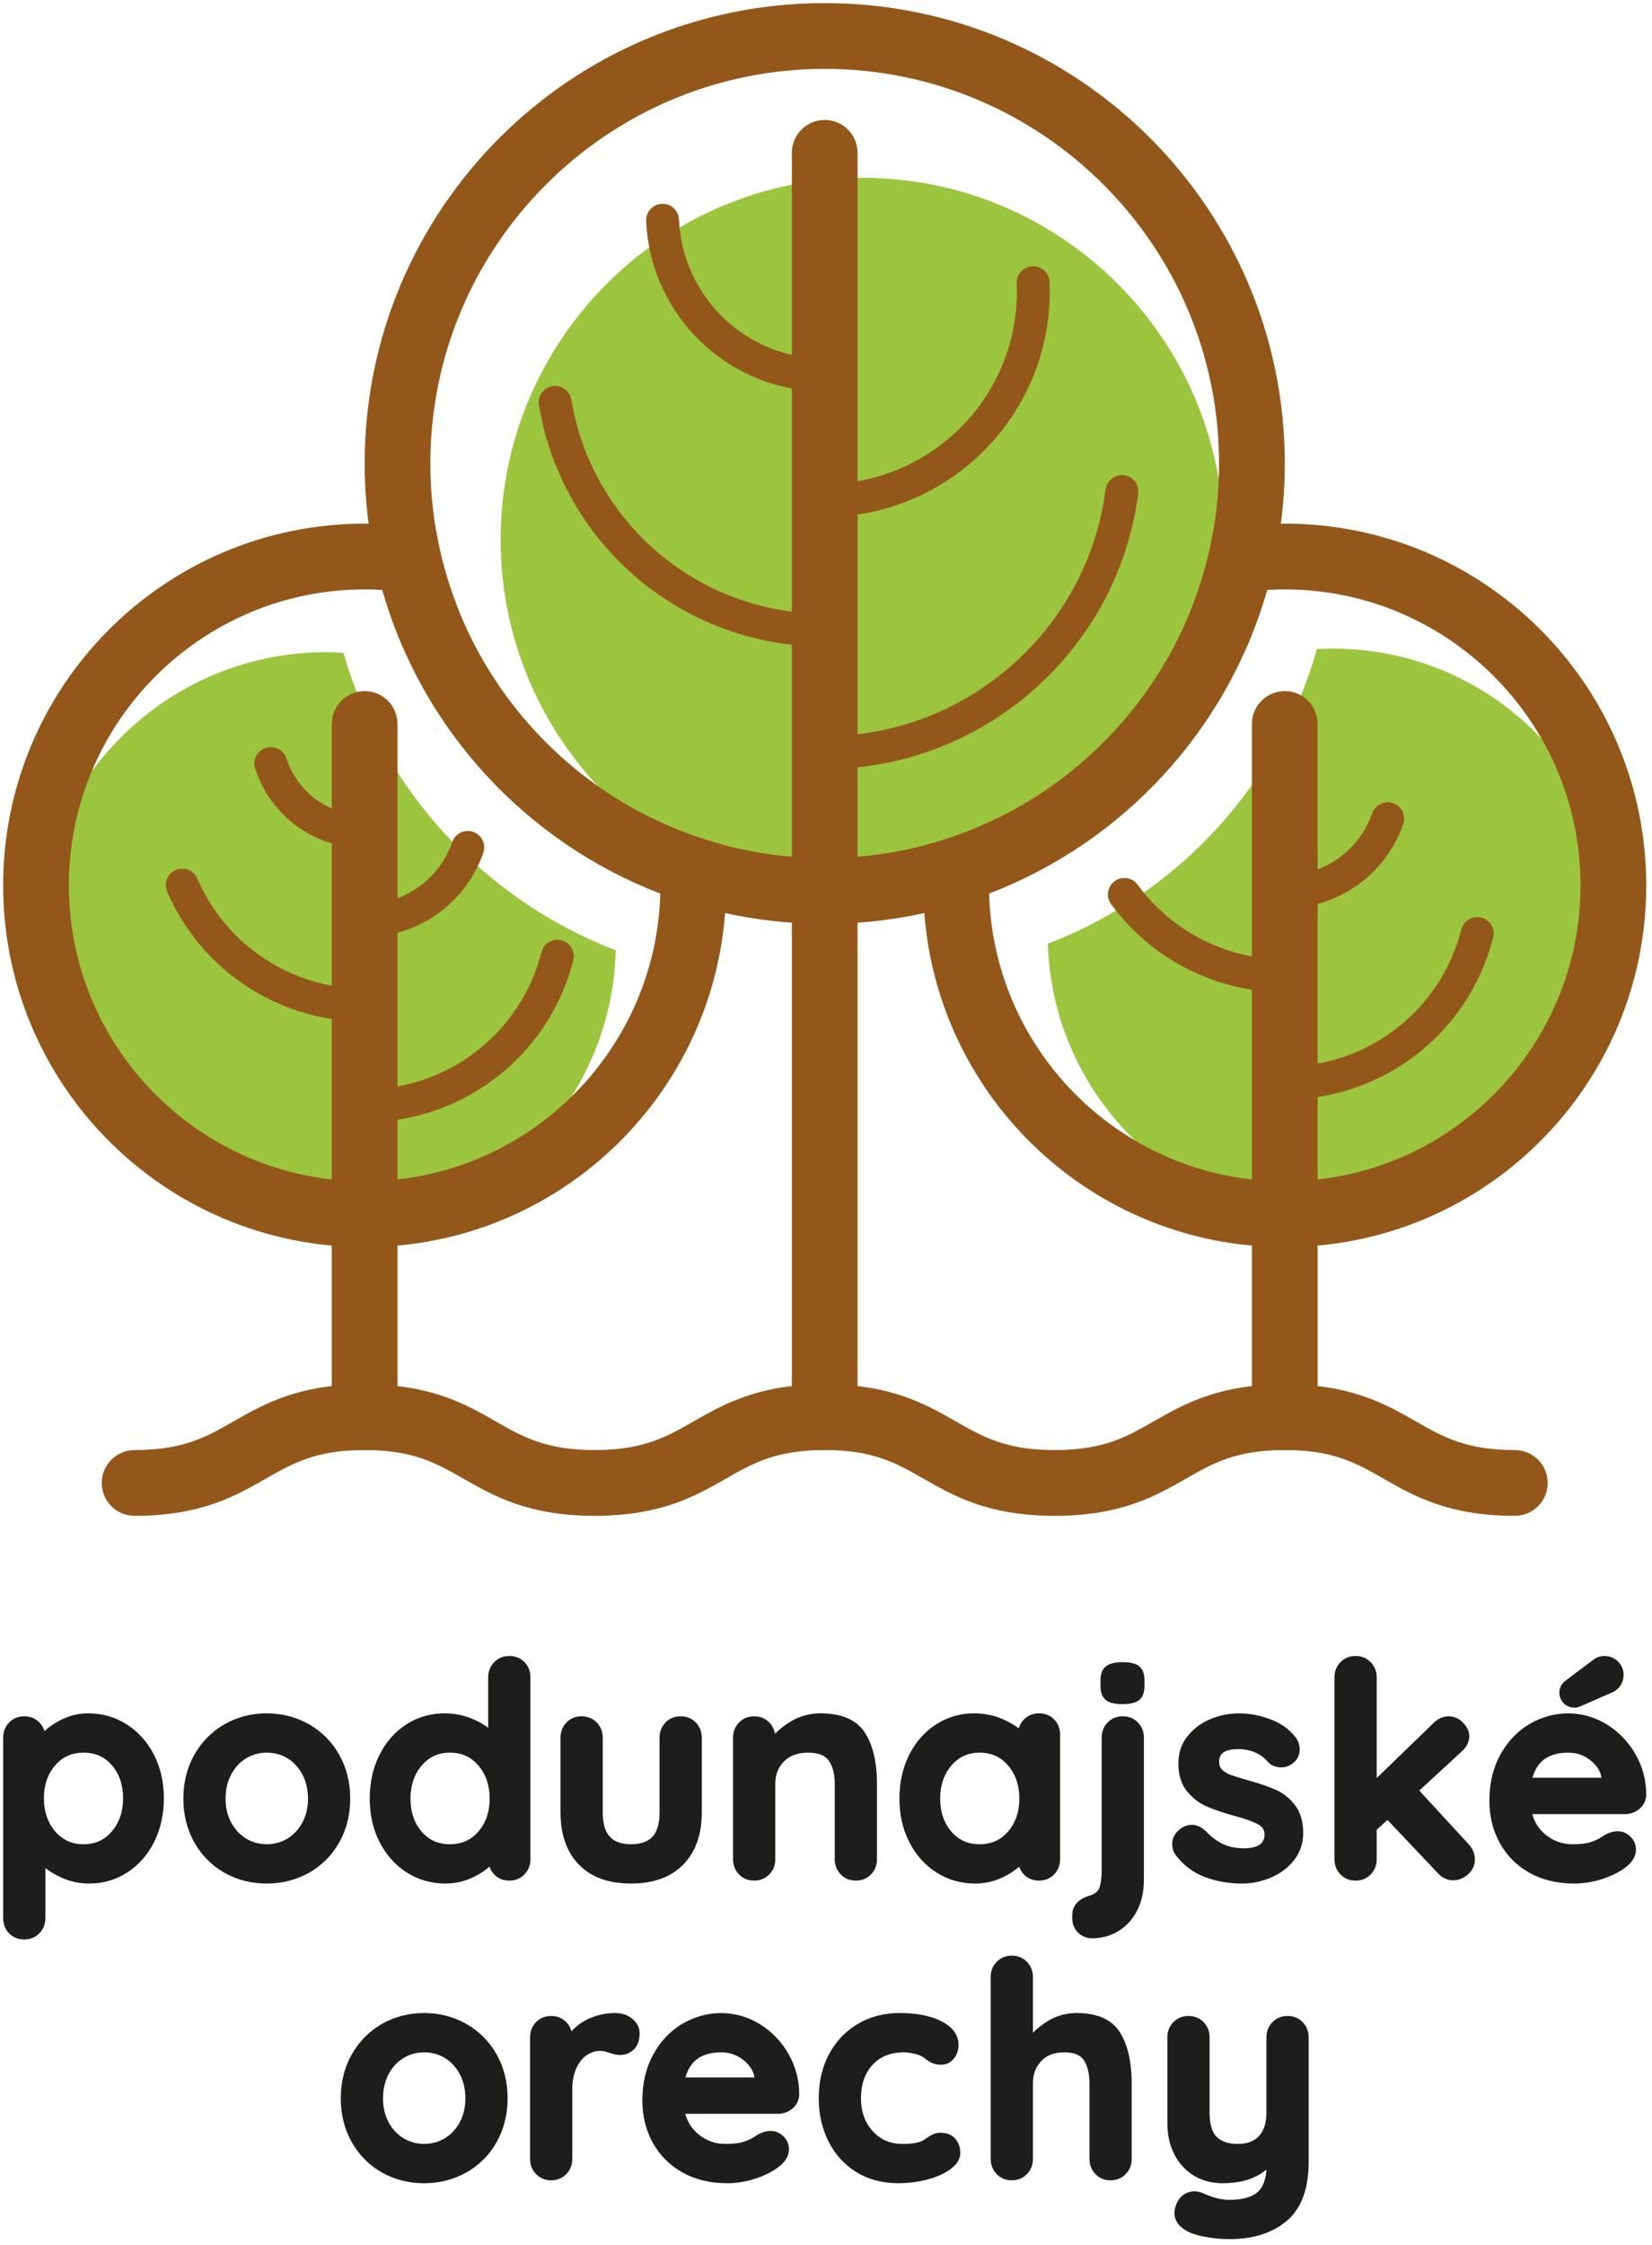
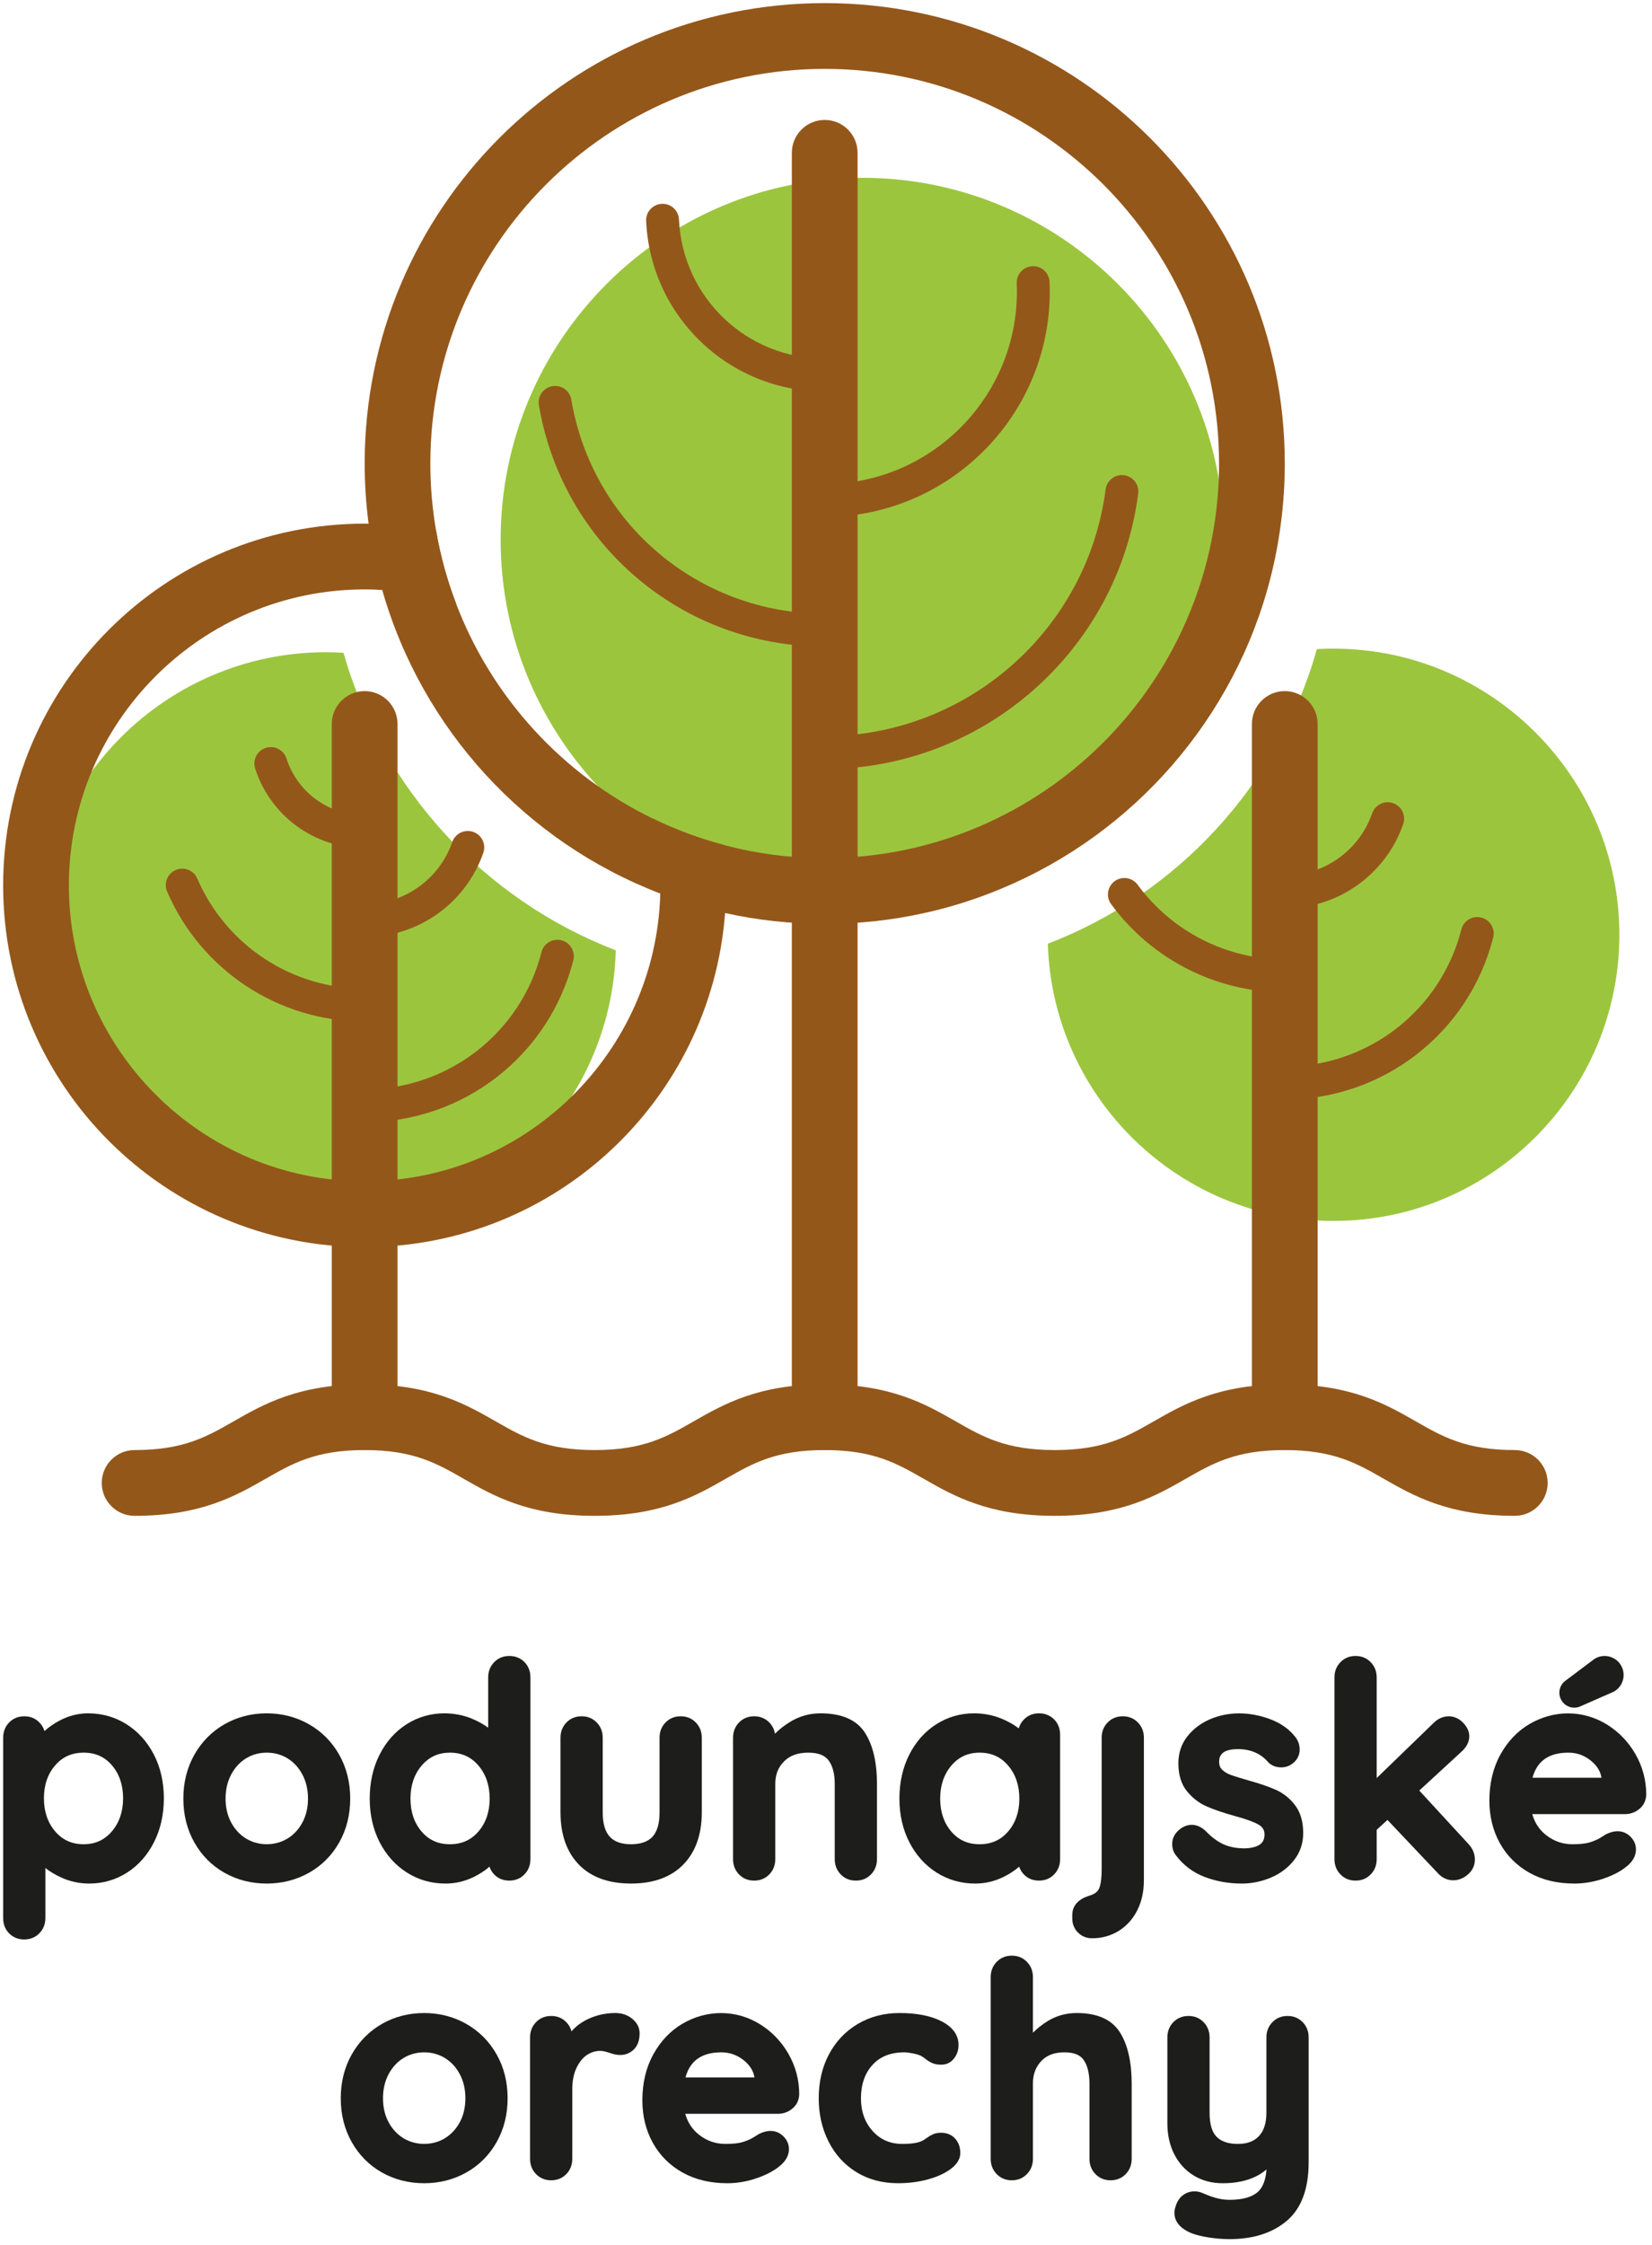
<svg xmlns="http://www.w3.org/2000/svg" width="190" height="258" viewBox="0 0 190 258" fill="none">
  <path d="M14.568 198.179C13.247 197.342 11.753 196.916 10.128 196.916C9.008 196.916 7.923 197.188 6.9 197.723C6.204 198.088 5.605 198.5 5.115 198.955C5.005 198.584 4.811 198.252 4.532 197.967C4.072 197.495 3.487 197.255 2.792 197.255C2.097 197.255 1.511 197.495 1.052 197.967C0.596 198.435 0.364 199.024 0.364 199.716V220.44C0.364 221.156 0.597 221.752 1.056 222.211C1.515 222.67 2.099 222.903 2.792 222.903C3.485 222.903 4.071 222.663 4.532 222.19C4.988 221.719 5.22 221.132 5.22 220.44V214.696C5.748 215.107 6.356 215.471 7.037 215.783C8.041 216.244 9.127 216.479 10.264 216.479C11.844 216.479 13.311 216.054 14.62 215.216C15.925 214.382 16.968 213.203 17.72 211.711C18.467 210.231 18.845 208.538 18.845 206.68C18.845 204.822 18.46 203.134 17.701 201.663C16.939 200.186 15.884 199.014 14.568 198.179ZM14.157 206.68C14.157 208.198 13.724 209.475 12.868 210.478C12.015 211.476 10.953 211.96 9.621 211.96C8.267 211.96 7.193 211.476 6.341 210.478C5.485 209.475 5.051 208.198 5.051 206.68C5.051 205.164 5.484 203.894 6.34 202.902C7.192 201.914 8.265 201.435 9.621 201.435C10.976 201.435 12.043 201.914 12.884 202.899C13.729 203.891 14.157 205.163 14.157 206.68Z" fill="#1D1D1B" />
  <path d="M40.279 206.715C40.279 204.851 39.852 203.152 39.009 201.665C38.165 200.177 36.995 199.001 35.529 198.169C34.067 197.339 32.436 196.916 30.683 196.916C28.907 196.916 27.272 197.339 25.819 198.169C24.367 199.001 23.201 200.177 22.357 201.665C21.515 203.152 21.088 204.851 21.088 206.715C21.088 208.579 21.515 210.277 22.357 211.763C23.201 213.252 24.367 214.423 25.821 215.244C27.272 216.063 28.908 216.479 30.683 216.479C32.435 216.479 34.065 216.064 35.527 215.245C36.995 214.421 38.167 213.251 39.009 211.763C39.852 210.277 40.279 208.579 40.279 206.715ZM35.423 206.715C35.423 207.745 35.207 208.671 34.777 209.465C34.352 210.255 33.775 210.876 33.061 211.309C31.643 212.175 29.728 212.176 28.304 211.309C27.591 210.875 27.013 210.255 26.589 209.465C26.161 208.672 25.944 207.747 25.944 206.715C25.944 205.681 26.161 204.749 26.591 203.944C27.016 203.144 27.592 202.52 28.304 202.085C29.015 201.653 29.816 201.435 30.683 201.435C31.552 201.435 32.352 201.653 33.061 202.085C33.773 202.519 34.351 203.143 34.777 203.944C35.205 204.751 35.423 205.684 35.423 206.715Z" fill="#1D1D1B" />
  <path d="M61.004 213.679V192.786C61.004 192.071 60.771 191.475 60.312 191.016L60.311 191.015C59.852 190.556 59.268 190.323 58.575 190.323C57.88 190.323 57.295 190.563 56.835 191.036C56.379 191.507 56.147 192.094 56.147 192.786V198.567C55.605 198.17 54.987 197.824 54.3 197.539C53.309 197.126 52.233 196.916 51.104 196.916C49.523 196.916 48.057 197.342 46.747 198.179C45.441 199.014 44.397 200.192 43.648 201.683C42.901 203.162 42.523 204.856 42.523 206.715C42.523 208.572 42.907 210.26 43.665 211.732C44.429 213.21 45.483 214.382 46.8 215.216C48.12 216.054 49.613 216.479 51.239 216.479C52.353 216.479 53.431 216.232 54.439 215.746C55.157 215.399 55.779 214.994 56.293 214.538C56.411 214.879 56.597 215.182 56.852 215.446C57.301 215.907 57.88 216.14 58.575 216.14C59.271 216.14 59.856 215.902 60.315 215.428C60.772 214.958 61.004 214.368 61.004 213.679ZM56.317 206.715C56.317 208.231 55.883 209.503 55.028 210.494C54.175 211.482 53.101 211.96 51.747 211.96C50.391 211.96 49.324 211.482 48.483 210.496C47.637 209.504 47.209 208.232 47.209 206.715C47.209 205.196 47.644 203.918 48.5 202.916C49.352 201.919 50.415 201.435 51.747 201.435C53.101 201.435 54.173 201.919 55.025 202.916C55.883 203.919 56.317 205.198 56.317 206.715Z" fill="#1D1D1B" />
  <path d="M80.713 208.304V199.716C80.713 199.026 80.481 198.438 80.025 197.966H80.024C79.565 197.494 78.98 197.254 78.284 197.254C77.589 197.254 77.004 197.494 76.544 197.966C76.088 198.437 75.857 199.026 75.857 199.716V208.304C75.857 209.569 75.585 210.508 75.049 211.093C74.523 211.669 73.689 211.961 72.572 211.961C71.477 211.961 70.653 211.669 70.127 211.093C69.591 210.508 69.32 209.569 69.32 208.304V199.716C69.32 199.026 69.088 198.437 68.632 197.966C68.171 197.494 67.585 197.254 66.892 197.254C66.196 197.254 65.611 197.494 65.152 197.966C64.696 198.436 64.464 199.024 64.464 199.716V208.304C64.464 210.834 65.173 212.85 66.571 214.294C67.972 215.744 69.991 216.478 72.572 216.478C75.151 216.478 77.175 215.744 78.588 214.294C79.999 212.849 80.713 210.834 80.713 208.304Z" fill="#1D1D1B" />
  <path d="M95.306 202.334C95.771 202.974 96.006 203.878 96.006 205.024V213.679C96.006 214.37 96.238 214.958 96.694 215.428C97.153 215.902 97.739 216.14 98.435 216.14C99.131 216.14 99.715 215.902 100.174 215.428C100.63 214.958 100.862 214.37 100.862 213.679V205.024C100.862 202.546 100.397 200.566 99.479 199.144C98.527 197.667 96.811 196.916 94.379 196.916C93.138 196.916 91.982 197.231 90.945 197.852C90.254 198.264 89.647 198.736 89.129 199.26C89.049 198.763 88.83 198.33 88.477 197.966C88.017 197.495 87.43 197.255 86.737 197.255C86.041 197.255 85.455 197.495 84.997 197.967C84.541 198.438 84.309 199.027 84.309 199.716V213.679C84.309 214.37 84.541 214.958 84.997 215.428C85.455 215.902 86.041 216.14 86.737 216.14C87.43 216.14 88.017 215.902 88.478 215.428C88.934 214.958 89.166 214.37 89.166 213.679V205.024C89.166 203.975 89.493 203.131 90.166 202.448C90.838 201.766 91.751 201.435 92.957 201.435C94.095 201.435 94.863 201.73 95.306 202.334Z" fill="#1D1D1B" />
  <path d="M117.215 214.536C117.332 214.879 117.519 215.181 117.773 215.445C118.221 215.907 118.801 216.14 119.497 216.14C120.192 216.14 120.777 215.901 121.237 215.428C121.693 214.959 121.925 214.369 121.925 213.679V199.379C121.925 198.663 121.692 198.067 121.233 197.608C120.773 197.149 120.189 196.916 119.497 196.916C118.801 196.916 118.216 197.156 117.757 197.628C117.475 197.919 117.277 198.256 117.169 198.641C116.603 198.212 115.951 197.843 115.221 197.539C114.231 197.125 113.155 196.916 112.024 196.916C110.444 196.916 108.979 197.341 107.668 198.179C106.361 199.015 105.319 200.193 104.568 201.683C103.823 203.164 103.444 204.857 103.444 206.715C103.444 208.572 103.829 210.26 104.588 211.732C105.349 213.209 106.403 214.383 107.72 215.216C109.041 216.053 110.535 216.479 112.16 216.479C113.275 216.479 114.351 216.232 115.36 215.745C116.08 215.399 116.7 214.993 117.215 214.536ZM117.237 206.715C117.237 208.231 116.804 209.503 115.948 210.493C115.096 211.481 114.023 211.96 112.667 211.96C111.313 211.96 110.245 211.483 109.404 210.496C108.559 209.503 108.131 208.231 108.131 206.715C108.131 205.197 108.565 203.919 109.421 202.916C110.273 201.919 111.335 201.435 112.667 201.435C114.023 201.435 115.095 201.919 115.947 202.916C116.804 203.919 117.237 205.197 117.237 206.715Z" fill="#1D1D1B" />
  <path d="M129.133 197.254C128.437 197.254 127.851 197.494 127.393 197.966C126.937 198.436 126.705 199.024 126.705 199.716V214.896C126.705 215.789 126.617 216.489 126.441 216.974C126.293 217.384 125.929 217.674 125.334 217.86C123.673 218.348 123.323 219.349 123.323 220.102V220.474C123.323 221.122 123.545 221.672 123.981 222.109L123.982 222.11C124.418 222.546 124.967 222.768 125.617 222.768C126.722 222.768 127.742 222.485 128.649 221.93C129.553 221.374 130.274 220.582 130.79 219.574C131.302 218.576 131.561 217.4 131.561 216.078V199.716C131.561 199.026 131.33 198.437 130.873 197.966C130.413 197.494 129.826 197.254 129.133 197.254Z" fill="#1D1D1B" />
-   <path d="M129.099 191.033C128.26 191.033 127.653 191.181 127.24 191.482C126.795 191.809 126.569 192.361 126.569 193.122V193.765C126.569 194.522 126.78 195.072 127.195 195.397C127.585 195.706 128.196 195.856 129.064 195.856C129.948 195.856 130.572 195.714 130.973 195.424C131.407 195.109 131.628 194.552 131.628 193.765V193.122C131.628 192.366 131.417 191.818 131.001 191.49C130.609 191.182 129.987 191.033 129.099 191.033Z" fill="#1D1D1B" />
  <path d="M146.739 205.707C145.91 205.339 144.868 204.98 143.643 204.64C142.774 204.395 142.1 204.189 141.62 204.02C141.194 203.873 140.839 203.664 140.566 203.4C140.33 203.173 140.215 202.875 140.215 202.489C140.215 201.861 140.44 201.028 142.386 201.028C143.134 201.028 143.811 201.164 144.4 201.432C144.983 201.699 145.464 202.06 145.855 202.533C146.246 202.925 146.75 203.125 147.354 203.125C147.848 203.125 148.295 202.971 148.684 202.667C149.211 202.249 149.478 201.713 149.478 201.069C149.478 200.525 149.3 200.031 148.954 199.605C148.258 198.717 147.29 198.037 146.074 197.584C143.714 196.704 141.238 196.685 139.131 197.611C138.072 198.073 137.202 198.739 136.542 199.589C135.868 200.456 135.528 201.488 135.528 202.657C135.528 203.987 135.86 205.067 136.514 205.868C137.15 206.648 137.916 207.237 138.794 207.62C139.631 207.988 140.724 208.359 142.046 208.723C143.27 209.052 144.176 209.38 144.74 209.7C145.214 209.967 145.434 210.329 145.434 210.84C145.434 211.488 145.2 212.357 143.196 212.435C142.223 212.435 141.387 212.276 140.71 211.964C140.026 211.648 139.355 211.153 138.711 210.488C137.846 209.624 136.807 209.5 135.87 210.105C135.172 210.588 134.818 211.2 134.818 211.921C134.818 212.412 134.947 212.833 135.199 213.172C136.054 214.333 137.171 215.187 138.522 215.707C139.847 216.219 141.294 216.479 142.824 216.479C143.952 216.479 145.067 216.252 146.139 215.807C147.222 215.353 148.123 214.683 148.816 213.809C149.524 212.917 149.884 211.861 149.884 210.671C149.884 209.369 149.572 208.299 148.958 207.488C148.356 206.693 147.608 206.095 146.739 205.707Z" fill="#1D1D1B" />
  <path d="M163.234 205.791L168.038 201.37C168.667 200.817 168.986 200.203 168.986 199.547C168.986 199.015 168.75 198.497 168.284 198.003C167.292 196.957 165.846 197.058 164.892 198.009L158.335 204.353V192.785C158.335 192.094 158.103 191.506 157.647 191.037C157.187 190.563 156.603 190.323 155.907 190.323C155.212 190.323 154.627 190.563 154.167 191.037C153.711 191.506 153.479 192.094 153.479 192.785V213.679C153.479 214.37 153.711 214.958 154.167 215.427C154.626 215.901 155.211 216.141 155.907 216.141C156.603 216.141 157.188 215.901 157.647 215.427C158.103 214.958 158.335 214.37 158.335 213.679V210.303L159.574 209.167L165.382 215.299C166.271 216.287 167.715 216.407 168.831 215.433C169.36 214.973 169.628 214.394 169.628 213.713C169.628 213.047 169.375 212.442 168.879 211.921L163.234 205.791Z" fill="#1D1D1B" />
  <path d="M188.552 207.9C189.047 207.487 189.311 206.945 189.337 206.275C189.337 204.612 188.921 203.043 188.101 201.612C187.281 200.187 186.172 199.035 184.804 198.193C182.039 196.489 178.679 196.525 175.924 198.137C174.536 198.948 173.405 200.132 172.564 201.652C171.723 203.172 171.296 204.955 171.296 206.952C171.296 208.748 171.7 210.388 172.496 211.828C173.295 213.273 174.444 214.421 175.912 215.245C177.375 216.064 179.107 216.479 181.061 216.479C182.18 216.479 183.304 216.289 184.401 215.916C185.501 215.543 186.396 215.075 187.055 214.535C187.784 213.961 188.155 213.297 188.155 212.563C188.155 212.004 187.944 211.509 187.529 211.097C186.815 210.383 185.829 210.253 184.677 210.835C184.563 210.903 184.351 211.033 184.044 211.228C183.768 211.401 183.383 211.569 182.899 211.728C182.421 211.883 181.735 211.961 180.857 211.961C179.721 211.961 178.729 211.619 177.824 210.913C177.043 210.305 176.519 209.512 176.227 208.5H186.875C187.511 208.5 188.075 208.297 188.552 207.9ZM176.256 204.32C176.788 202.38 178.143 201.435 180.384 201.435C181.359 201.435 182.205 201.737 182.973 202.359C183.676 202.929 184.076 203.583 184.191 204.32H176.256Z" fill="#1D1D1B" />
  <path d="M185.653 194.398C185.59 194.435 185.523 194.466 185.462 194.494L185.435 194.502L181.839 196.078C181.03 196.49 180.043 196.202 179.582 195.412C179.122 194.624 179.355 193.623 180.11 193.119L183.249 190.76L183.269 190.742C183.323 190.702 183.382 190.659 183.446 190.622C184.487 190.014 185.829 190.364 186.437 191.407C187.046 192.448 186.694 193.788 185.653 194.398Z" fill="#1D1D1B" />
  <path d="M53.633 232.612C52.17 231.781 50.541 231.36 48.787 231.36C47.011 231.36 45.375 231.781 43.923 232.612C42.47 233.444 41.306 234.62 40.461 236.108C39.618 237.594 39.191 239.293 39.191 241.157C39.191 243.021 39.618 244.72 40.461 246.205C41.305 247.694 42.471 248.865 43.925 249.686C45.377 250.505 47.013 250.921 48.787 250.921C50.539 250.921 52.169 250.506 53.631 249.688C55.098 248.865 56.27 247.693 57.113 246.205C57.955 244.72 58.382 243.021 58.382 241.157C58.382 239.293 57.955 237.594 57.113 236.108C56.27 234.62 55.098 233.444 53.633 232.612ZM53.527 241.157C53.527 242.188 53.31 243.113 52.882 243.909C52.455 244.698 51.878 245.318 51.166 245.752C49.746 246.617 47.831 246.618 46.409 245.752C45.694 245.317 45.118 244.698 44.694 243.909C44.265 243.116 44.049 242.189 44.049 241.157C44.049 240.124 44.266 239.192 44.694 238.386C45.119 237.588 45.697 236.962 46.409 236.529C47.119 236.096 47.919 235.877 48.787 235.877C49.655 235.877 50.455 236.096 51.166 236.529C51.877 236.961 52.454 237.586 52.881 238.388C53.31 239.194 53.527 240.126 53.527 241.157Z" fill="#1D1D1B" />
  <path d="M72.726 232.026C72.191 231.583 71.531 231.359 70.762 231.359C69.6 231.359 68.494 231.618 67.474 232.129C66.792 232.47 66.21 232.917 65.732 233.463C65.627 233.066 65.427 232.713 65.132 232.409C64.674 231.937 64.087 231.697 63.392 231.697C62.696 231.697 62.111 231.937 61.651 232.409C61.195 232.881 60.964 233.469 60.964 234.159V248.121C60.964 248.813 61.196 249.401 61.651 249.87C62.111 250.343 62.696 250.583 63.392 250.583C64.088 250.583 64.674 250.343 65.132 249.87C65.588 249.401 65.82 248.813 65.82 248.121V240.109C65.82 239.158 65.983 238.335 66.306 237.661C66.622 236.999 67.023 236.501 67.502 236.182C68.198 235.718 68.982 235.61 69.62 235.793C69.85 235.859 69.999 235.902 70.05 235.918C71.25 236.366 72.186 236.235 72.9 235.545C73.339 235.118 73.562 234.494 73.562 233.686C73.562 233.045 73.28 232.487 72.726 232.026Z" fill="#1D1D1B" />
  <path d="M87.386 232.636C84.62 230.93 81.26 230.969 78.505 232.58C77.118 233.39 75.989 234.574 75.147 236.094C74.305 237.614 73.879 239.397 73.879 241.394C73.879 243.189 74.282 244.829 75.079 246.27C75.877 247.714 77.026 248.864 78.496 249.688C79.957 250.506 81.689 250.921 83.642 250.921C84.763 250.921 85.886 250.732 86.984 250.358C88.084 249.985 88.98 249.517 89.638 248.976C90.368 248.402 90.737 247.74 90.737 247.005C90.737 246.446 90.526 245.952 90.112 245.54C89.397 244.825 88.41 244.696 87.26 245.277C87.145 245.345 86.934 245.476 86.625 245.67C86.35 245.844 85.965 246.012 85.481 246.17C85.004 246.325 84.317 246.404 83.441 246.404C82.305 246.404 81.312 246.061 80.406 245.356C79.625 244.748 79.1 243.954 78.811 242.942H89.459C90.093 242.942 90.657 242.74 91.135 242.342C91.629 241.929 91.893 241.388 91.92 240.717C91.92 239.054 91.504 237.486 90.684 236.056C89.865 234.629 88.754 233.477 87.386 232.636ZM78.837 238.762C79.371 236.822 80.725 235.877 82.968 235.877C83.928 235.877 84.799 236.188 85.555 236.801C86.258 237.372 86.659 238.025 86.773 238.762H78.837Z" fill="#1D1D1B" />
  <path d="M108.221 245.119C107.875 245.119 107.569 245.176 107.315 245.29C107.085 245.392 106.84 245.536 106.587 245.716C106.372 245.87 106.205 245.979 106.081 246.04C105.6 246.282 104.829 246.403 103.793 246.403C102.387 246.403 101.268 245.922 100.371 244.928C99.473 243.939 99.02 242.67 99.02 241.158C99.02 239.576 99.468 238.284 100.352 237.318C101.237 236.348 102.441 235.876 104.029 235.876C104.272 235.876 104.603 235.919 105.013 236.003C105.417 236.087 105.72 236.178 105.897 236.266C106.083 236.368 106.273 236.499 106.469 236.651C106.707 236.84 106.957 236.995 107.213 237.11C107.493 237.235 107.833 237.296 108.256 237.296C108.855 237.296 109.347 237.058 109.719 236.586C110.067 236.143 110.244 235.622 110.244 235.038C110.244 233.89 109.579 232.967 108.268 232.299C107.045 231.675 105.425 231.359 103.455 231.359C101.676 231.359 100.06 231.782 98.653 232.615C97.243 233.448 96.129 234.622 95.343 236.102C94.56 237.572 94.163 239.272 94.163 241.158C94.163 242.968 94.541 244.638 95.288 246.12C96.039 247.612 97.119 248.798 98.495 249.644C99.869 250.492 101.481 250.92 103.285 250.92C104.487 250.92 105.637 250.774 106.704 250.484C107.784 250.19 108.671 249.787 109.34 249.286C110.075 248.735 110.447 248.116 110.447 247.446C110.447 246.784 110.247 246.227 109.852 245.791C109.447 245.344 108.899 245.119 108.221 245.119Z" fill="#1D1D1B" />
  <path d="M128.811 233.591C127.881 232.11 126.209 231.359 123.842 231.359C122.622 231.359 121.499 231.67 120.506 232.28C119.867 232.672 119.295 233.123 118.798 233.627V227.228C118.798 226.536 118.566 225.948 118.11 225.479C117.649 225.006 117.063 224.766 116.37 224.766C115.675 224.766 115.09 225.006 114.63 225.479C114.174 225.948 113.942 226.536 113.942 227.228V248.122C113.942 248.812 114.174 249.4 114.63 249.87C115.089 250.343 115.674 250.583 116.37 250.583C117.065 250.583 117.65 250.343 118.11 249.87C118.566 249.4 118.798 248.812 118.798 248.122V239.467C118.798 238.414 119.11 237.568 119.754 236.884C120.391 236.206 121.263 235.876 122.422 235.876C123.509 235.876 124.235 236.167 124.643 236.766C125.081 237.407 125.302 238.316 125.302 239.467V248.122C125.302 248.814 125.534 249.403 125.989 249.87C126.447 250.343 127.034 250.583 127.73 250.583C128.423 250.583 129.01 250.343 129.47 249.87C129.926 249.4 130.157 248.812 130.157 248.122V239.467C130.157 236.991 129.705 235.014 128.811 233.591Z" fill="#1D1D1B" />
  <path d="M149.823 232.409C149.363 231.937 148.776 231.697 148.083 231.697C147.387 231.697 146.801 231.937 146.343 232.409C145.885 232.878 145.653 233.468 145.653 234.158V242.813C145.653 243.989 145.365 244.893 144.799 245.498C144.229 246.108 143.435 246.404 142.369 246.404C141.288 246.404 140.468 246.13 139.929 245.59C139.391 245.052 139.117 244.117 139.117 242.813V234.158C139.117 233.469 138.885 232.88 138.429 232.409C137.968 231.937 137.383 231.697 136.689 231.697C135.993 231.697 135.408 231.937 134.948 232.409C134.492 232.88 134.261 233.469 134.261 234.158V244.03C134.261 245.352 134.527 246.544 135.048 247.576C135.576 248.617 136.329 249.445 137.292 250.036C138.252 250.622 139.369 250.921 140.611 250.921C142.743 250.921 144.437 250.389 145.665 249.334C145.577 250.525 145.249 251.386 144.687 251.901C144.009 252.516 142.912 252.828 141.423 252.828C140.981 252.828 140.551 252.78 140.144 252.686C139.725 252.589 139.324 252.464 138.949 252.314C138.56 252.16 138.288 252.048 138.099 251.969C137.424 251.744 136.64 251.83 136.019 252.321C135.625 252.633 135.345 253.084 135.193 253.641C135.112 253.889 135.072 254.108 135.072 254.309C135.072 255.313 135.711 256.097 136.977 256.64C137.499 256.852 138.183 257.026 139.012 257.154C139.832 257.281 140.643 257.345 141.423 257.345C144.144 257.345 146.357 256.636 148.003 255.237C149.667 253.824 150.511 251.566 150.511 248.528V234.158C150.511 233.469 150.28 232.88 149.823 232.409Z" fill="#1D1D1B" />
  <path d="M70.822 109.222C70.352 127.203 55.588 141.679 37.489 141.679C19.089 141.679 4.128 126.719 4.128 108.319C4.128 89.919 19.089 74.959 37.489 74.959C38.168 74.959 38.836 74.986 39.502 75.025C44.001 90.743 55.705 103.415 70.822 109.222Z" fill="#9CC53E" />
  <path d="M186.248 107.443C186.248 125.566 171.503 140.323 153.368 140.323C135.582 140.323 121.042 126.119 120.514 108.462C135.478 102.726 147.066 90.172 151.46 74.602C152.092 74.563 152.724 74.55 153.368 74.55C171.503 74.55 186.248 89.308 186.248 107.443Z" fill="#9CC53E" />
  <path d="M140.752 62.022C140.752 84.94 122.097 103.593 99.165 103.593C76.233 103.593 57.579 84.94 57.579 62.022C57.579 39.09 76.233 20.436 99.165 20.436C122.097 20.436 140.752 39.09 140.752 62.022Z" fill="#9CC53E" />
  <path d="M174.22 174.216C166.602 174.216 162.626 171.944 159.116 169.939C156.035 168.177 153.374 166.657 147.763 166.657C142.152 166.657 139.491 168.177 136.41 169.939C132.902 171.944 128.924 174.216 121.306 174.216C113.688 174.216 109.712 171.944 106.203 169.939C103.122 168.177 100.46 166.657 94.851 166.657C89.24 166.657 86.579 168.177 83.498 169.939C79.99 171.944 76.012 174.216 68.394 174.216C60.776 174.216 56.8 171.944 53.291 169.939C50.21 168.177 47.548 166.657 41.939 166.657C36.328 166.657 33.667 168.177 30.584 169.939C27.076 171.944 23.099 174.216 15.482 174.216C13.394 174.216 11.702 172.524 11.702 170.437C11.702 168.349 13.394 166.657 15.482 166.657C21.092 166.657 23.754 165.137 26.835 163.376C30.344 161.371 34.32 159.099 41.939 159.099C49.556 159.099 53.532 161.371 57.042 163.376C60.123 165.137 62.784 166.657 68.394 166.657C74.004 166.657 76.666 165.137 79.747 163.376C83.256 161.371 87.232 159.099 94.851 159.099C102.468 159.099 106.444 161.371 109.954 163.376C113.035 165.137 115.696 166.657 121.306 166.657C126.916 166.657 129.578 165.137 132.66 163.376C136.168 161.371 140.146 159.099 147.763 159.099C155.382 159.099 159.358 161.371 162.867 163.376C165.948 165.137 168.61 166.657 174.22 166.657C176.307 166.657 178 168.349 178 170.437C178 172.524 176.307 174.216 174.22 174.216Z" fill="#94571A" />
  <path d="M94.854 0.357C65.627 0.357 41.942 24.044 41.942 53.269C41.942 55.616 42.095 57.922 42.395 60.189C42.728 62.796 43.262 65.336 43.962 67.809C48.542 83.856 60.5 96.789 75.94 102.696C78.347 103.622 80.834 104.376 83.394 104.936C87.087 105.756 90.92 106.181 94.854 106.181C98.787 106.181 102.62 105.756 106.307 104.936C108.867 104.376 111.354 103.622 113.76 102.696C129.2 96.796 141.166 83.856 145.746 67.809C146.446 65.336 146.979 62.796 147.312 60.189C147.612 57.922 147.766 55.616 147.766 53.269C147.766 24.044 124.074 0.357 94.854 0.357ZM137.232 69.409C133.106 80.216 124.96 89.056 114.62 94.082C112.027 95.342 109.294 96.369 106.447 97.116C102.747 98.102 98.86 98.622 94.854 98.622C90.847 98.622 86.96 98.102 83.254 97.116C80.414 96.369 77.674 95.342 75.08 94.082C64.74 89.056 56.595 80.216 52.468 69.409C51.435 66.716 50.655 63.902 50.155 60.996C49.722 58.482 49.495 55.902 49.495 53.269C49.495 28.257 69.84 7.917 94.854 7.917C119.86 7.917 140.206 28.257 140.206 53.269C140.206 55.902 139.979 58.482 139.546 60.996C139.046 63.902 138.266 66.716 137.232 69.409Z" fill="#94571A" />
  <path d="M94.851 166.657C92.764 166.657 91.071 164.965 91.071 162.878V17.564C91.071 15.477 92.764 13.785 94.851 13.785C96.938 13.785 98.631 15.477 98.631 17.564V162.878C98.631 164.965 96.938 166.657 94.851 166.657Z" fill="#94571A" />
  <path d="M94.851 88.387C93.807 88.387 92.962 87.54 92.962 86.498C92.962 85.454 93.807 84.607 94.851 84.607C111.18 84.607 125.07 72.415 127.158 56.247C127.291 55.212 128.24 54.486 129.274 54.614C130.308 54.748 131.039 55.695 130.906 56.731C128.575 74.778 113.075 88.387 94.851 88.387Z" fill="#94571A" />
  <path d="M94.851 74.312C78.518 74.312 64.694 62.641 61.98 46.56C61.807 45.53 62.5 44.556 63.53 44.382C64.559 44.208 65.534 44.902 65.707 45.932C68.112 60.185 80.37 70.532 94.851 70.532C95.895 70.532 96.74 71.378 96.74 72.422C96.74 73.465 95.895 74.312 94.851 74.312Z" fill="#94571A" />
  <path d="M94.851 59.408C93.807 59.408 92.962 58.561 92.962 57.518C92.962 56.474 93.807 55.628 94.851 55.628C107.04 55.628 116.956 45.712 116.956 33.522C116.956 33.202 116.95 32.882 116.936 32.565C116.892 31.522 117.7 30.641 118.743 30.597C119.786 30.542 120.667 31.361 120.712 32.404C120.728 32.776 120.736 33.149 120.736 33.522C120.736 47.796 109.124 59.408 94.851 59.408Z" fill="#94571A" />
  <path d="M94.851 44.996C83.844 44.996 74.823 36.39 74.314 25.402C74.266 24.36 75.072 23.476 76.114 23.427C77.164 23.375 78.042 24.184 78.09 25.228C78.504 34.194 85.867 41.216 94.851 41.216C95.895 41.216 96.74 42.063 96.74 43.106C96.74 44.15 95.895 44.996 94.851 44.996Z" fill="#94571A" />
  <path d="M147.763 126.368C146.719 126.368 145.874 125.521 145.874 124.479C145.874 123.435 146.719 122.588 147.763 122.588C157.357 122.588 165.709 116.105 168.073 106.821C168.33 105.809 169.357 105.199 170.371 105.457C171.382 105.715 171.993 106.744 171.735 107.755C168.943 118.713 159.086 126.368 147.763 126.368Z" fill="#94571A" />
  <path d="M147.763 104.398C146.719 104.398 145.874 103.552 145.874 102.509C145.874 101.465 146.719 100.618 147.763 100.618C152.291 100.618 156.331 97.746 157.817 93.472C158.159 92.486 159.235 91.966 160.222 92.306C161.207 92.649 161.729 93.726 161.387 94.712C159.374 100.506 153.899 104.398 147.763 104.398Z" fill="#94571A" />
  <path d="M147.763 114.052C139.906 114.052 132.441 110.263 127.793 103.915C127.175 103.072 127.358 101.891 128.201 101.274C129.043 100.658 130.225 100.84 130.842 101.682C134.781 107.062 141.106 110.272 147.763 110.272C148.807 110.272 149.653 111.119 149.653 112.163C149.653 113.206 148.807 114.052 147.763 114.052Z" fill="#94571A" />
  <path d="M83.254 97.115C80.414 96.368 77.674 95.342 75.081 94.082C75.654 96.549 75.954 99.115 75.954 101.755C75.954 102.069 75.947 102.382 75.941 102.695C75.441 121.022 60.38 135.767 41.942 135.767C23.182 135.767 7.922 120.515 7.922 101.755C7.922 83.002 23.182 67.742 41.942 67.742C42.622 67.742 43.295 67.762 43.962 67.808C46.914 67.975 49.769 68.528 52.468 69.409C51.434 66.715 50.654 63.903 50.154 60.996C47.642 60.49 45.048 60.217 42.395 60.19C42.242 60.183 42.095 60.183 41.942 60.183C18.975 60.183 0.362 78.795 0.362 101.755C0.362 124.715 18.975 143.327 41.942 143.327C63.834 143.327 81.767 126.409 83.394 104.935C83.474 103.882 83.514 102.822 83.514 101.755C83.514 100.189 83.427 98.642 83.254 97.115Z" fill="#94571A" />
  <path d="M41.939 166.657C39.852 166.657 38.159 164.965 38.159 162.878V83.209C38.159 81.122 39.852 79.43 41.939 79.43C44.025 79.43 45.719 81.122 45.719 83.209V162.878C45.719 164.965 44.025 166.657 41.939 166.657Z" fill="#94571A" />
-   <path d="M147.766 60.183C147.613 60.183 147.466 60.183 147.313 60.189C144.659 60.216 142.059 60.489 139.546 60.996C139.046 63.903 138.266 66.716 137.233 69.409C139.939 68.529 142.793 67.976 145.746 67.809C146.413 67.763 147.086 67.743 147.766 67.743C166.519 67.743 181.778 83.003 181.778 101.755C181.778 120.515 166.519 135.768 147.766 135.768C129.319 135.768 114.259 121.021 113.759 102.695C113.753 102.381 113.746 102.068 113.746 101.755C113.746 99.115 114.046 96.548 114.619 94.083C112.026 95.343 109.293 96.369 106.446 97.115C106.273 98.641 106.186 100.188 106.186 101.755C106.186 102.821 106.227 103.881 106.307 104.935C107.934 126.408 125.866 143.328 147.766 143.328C170.726 143.328 189.338 124.715 189.338 101.755C189.338 78.796 170.726 60.183 147.766 60.183Z" fill="#94571A" />
  <path d="M147.763 166.657C145.677 166.657 143.983 164.965 143.983 162.878V83.209C143.983 81.122 145.677 79.43 147.763 79.43C149.85 79.43 151.543 81.122 151.543 83.209V162.878C151.543 164.965 149.85 166.657 147.763 166.657Z" fill="#94571A" />
  <path d="M41.939 97.481C36.184 97.481 31.124 93.806 29.348 88.337C29.027 87.345 29.571 86.278 30.563 85.956C31.555 85.634 32.621 86.177 32.944 87.17C34.212 91.076 37.827 93.701 41.939 93.701C42.983 93.701 43.828 94.548 43.828 95.592C43.828 96.634 42.983 97.481 41.939 97.481Z" fill="#94571A" />
  <path d="M41.963 128.981C40.919 128.981 40.074 128.134 40.074 127.092C40.074 126.048 40.919 125.201 41.963 125.201C51.557 125.201 59.909 118.718 62.274 109.434C62.531 108.424 63.559 107.813 64.571 108.07C65.583 108.328 66.194 109.357 65.937 110.368C63.145 121.326 53.287 128.981 41.963 128.981Z" fill="#94571A" />
  <path d="M41.939 117.406C32.06 117.406 23.144 111.546 19.223 102.477C18.808 101.519 19.249 100.407 20.207 99.993C21.165 99.576 22.277 100.019 22.692 100.977C26.013 108.662 33.568 113.626 41.939 113.626C42.983 113.626 43.828 114.473 43.828 115.517C43.828 116.559 42.983 117.406 41.939 117.406Z" fill="#94571A" />
  <path d="M41.963 107.701C40.919 107.701 40.074 106.854 40.074 105.812C40.074 104.768 40.919 103.921 41.963 103.921C46.491 103.921 50.533 101.049 52.017 96.774C52.359 95.789 53.437 95.268 54.422 95.609C55.407 95.952 55.93 97.029 55.587 98.014C53.575 103.809 48.099 107.701 41.963 107.701Z" fill="#94571A" />
</svg>